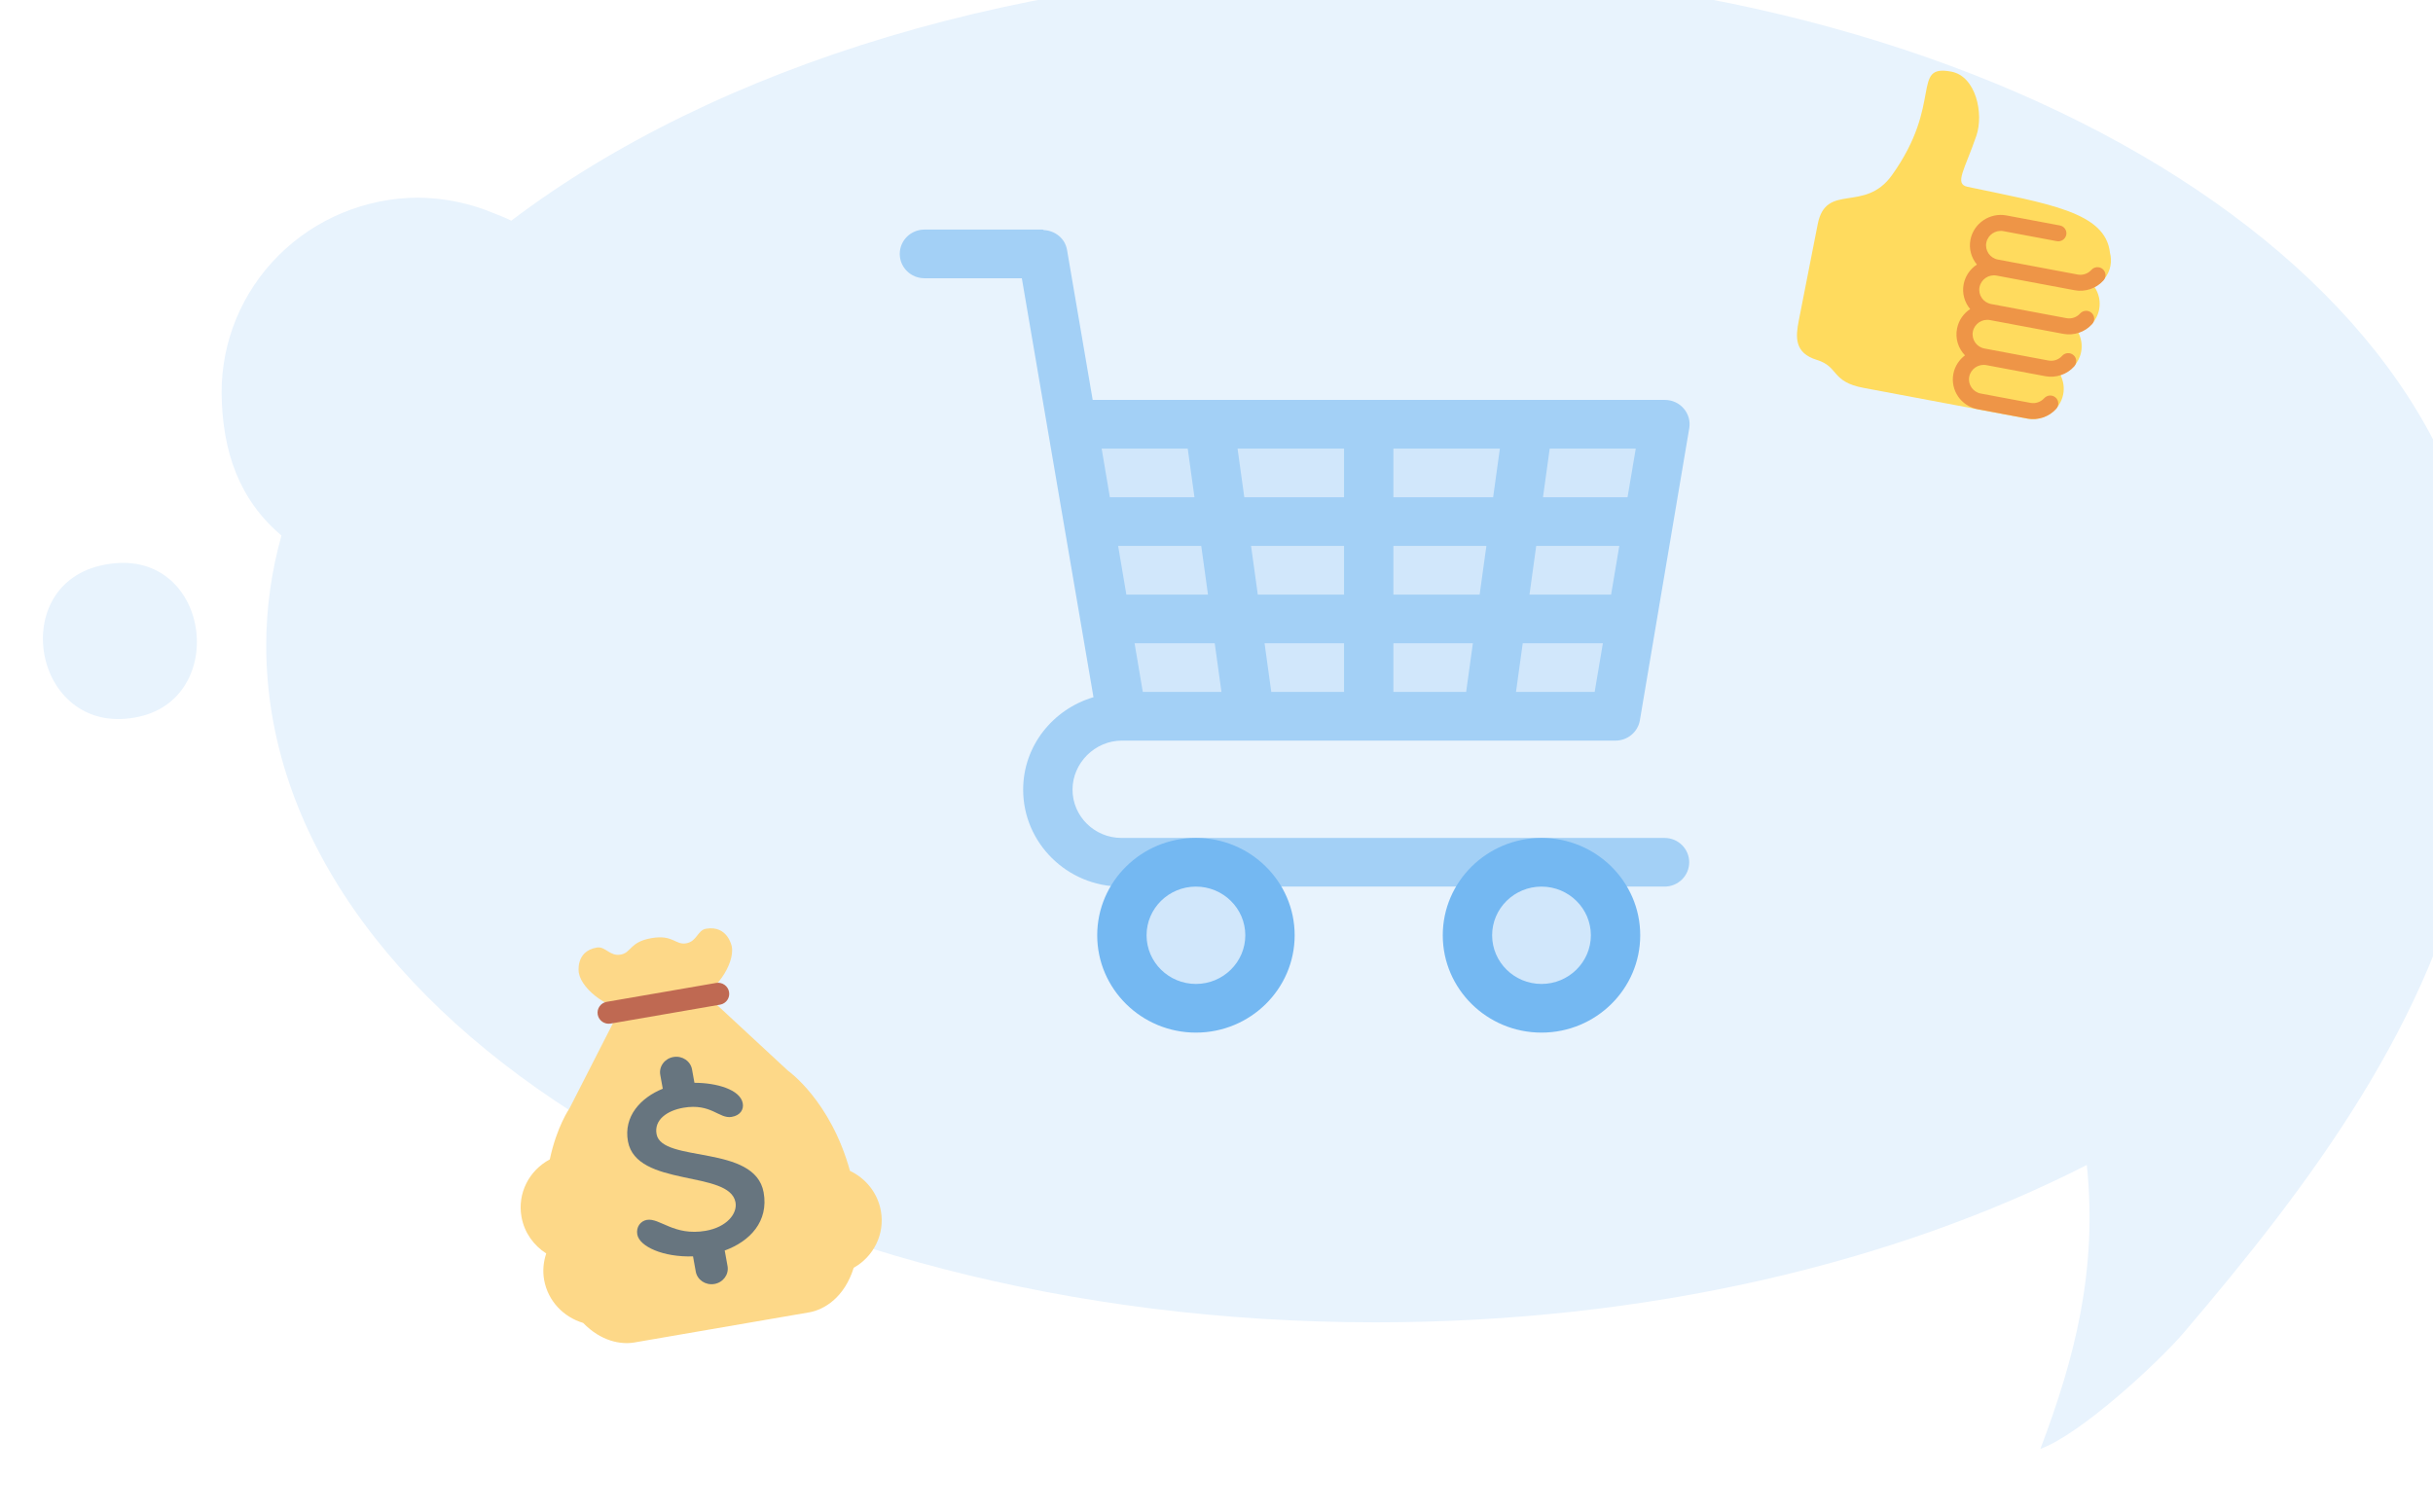
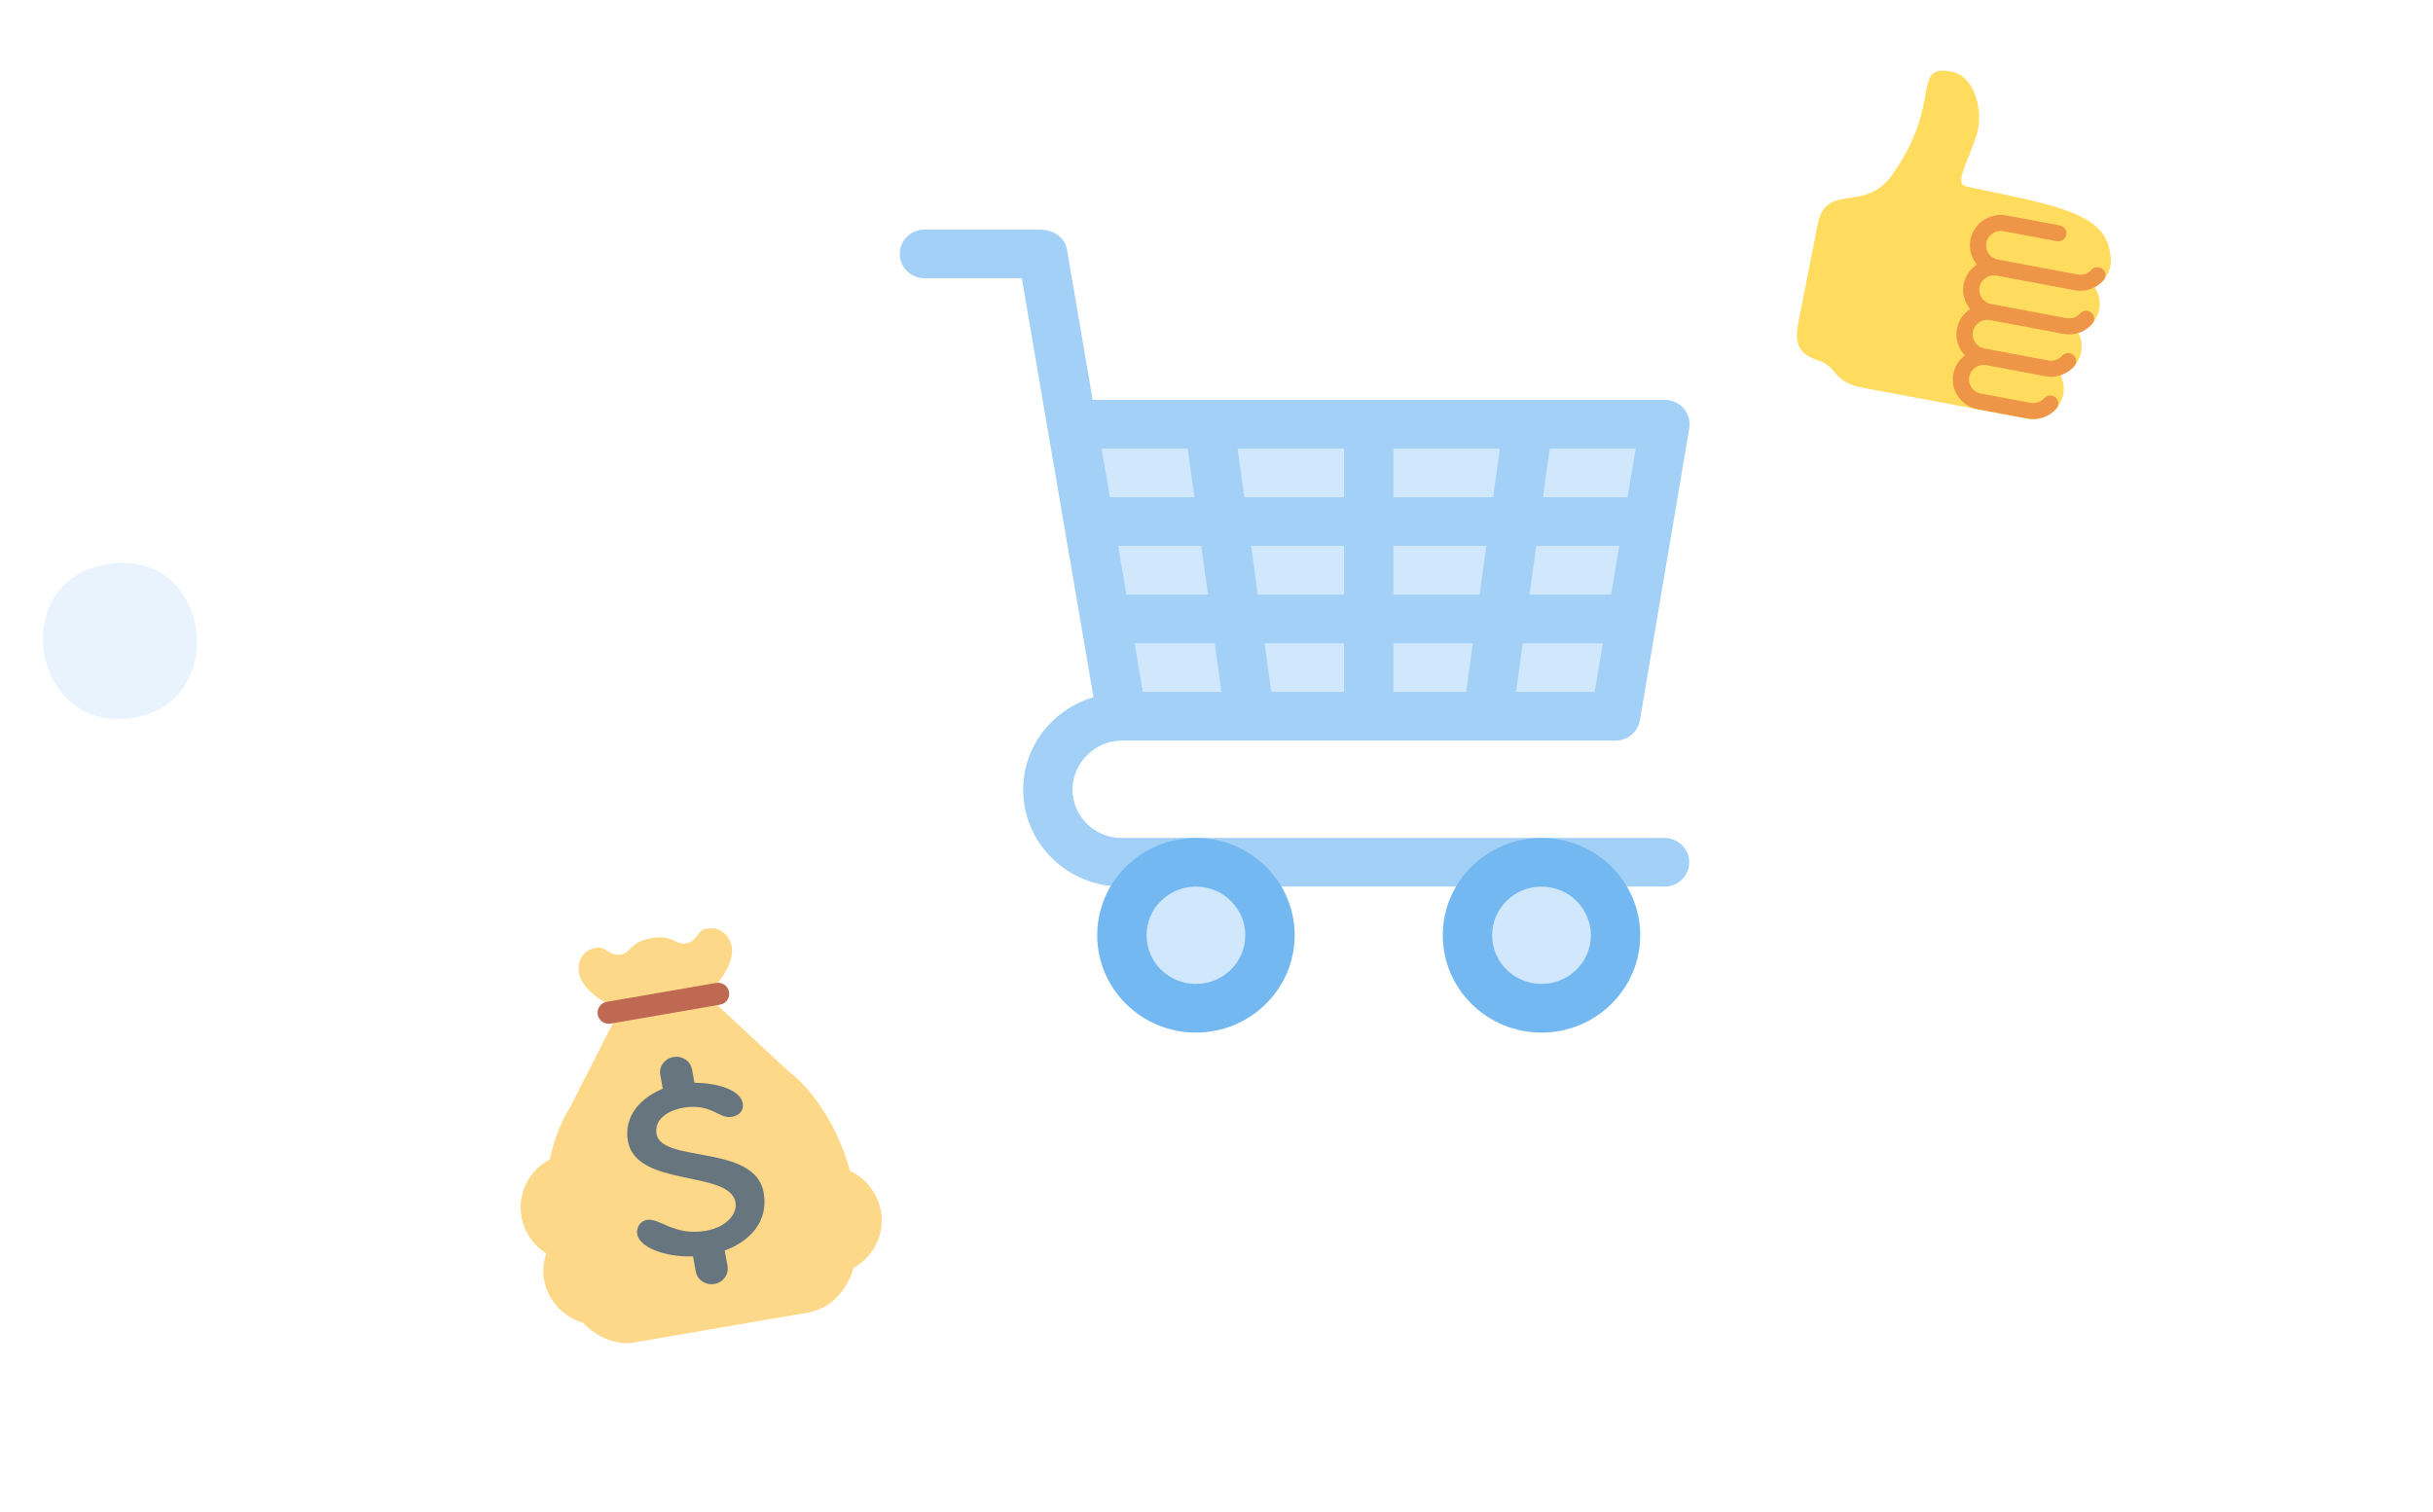
<svg xmlns="http://www.w3.org/2000/svg" width="230" height="143" viewBox="0 0 230 143" fill="none">
  <g filter="url(#filter0_i)">
    <path d="M9.162 70.763C17.95 68.795 15.674 54.095 5.479 56.484C-3.504 58.597 -0.669 72.959 9.162 70.763Z" fill="#E8F3FD" />
  </g>
  <g filter="url(#filter1_i)">
-     <path d="M229.945 71.888C229.448 76.107 229.455 80.174 228.649 84.317C225.092 102.469 213.329 118.067 201.454 131.994C199.038 134.825 191.686 141.626 187.884 143C191.168 134.348 193.296 126.056 192.274 116.154C174.069 125.441 150.633 131.034 125.055 131.034C67.135 131.034 20.166 102.359 20.166 66.993C20.174 63.492 20.66 60.009 21.608 56.636C17.624 53.273 16.006 48.702 15.95 43.165C15.928 38.29 17.869 33.605 21.347 30.141C24.825 26.676 29.555 24.715 34.499 24.688C36.984 24.709 39.44 25.216 41.725 26.179C42.425 26.462 42.817 26.593 43.328 26.869C62.556 12.3 92.02 2.972 125.055 2.972C182.968 2.972 229.938 31.648 229.938 67.007V71.895L229.945 71.888Z" fill="#E8F3FD" />
-   </g>
+     </g>
  <path d="M152.724 67.727H106.057L101.391 40.116H157.391L152.724 67.727Z" fill="#D1E7FB" />
  <path d="M157.353 79.231H106.019C103.467 79.231 101.39 77.181 101.39 74.666C101.39 72.151 103.504 70.028 106.057 70.028L106.073 70.025L106.092 70.028H152.723C153.864 70.028 154.837 69.213 155.024 68.104L159.691 40.493C159.805 39.826 159.614 39.145 159.168 38.627C158.727 38.112 158.076 37.815 157.39 37.815H103.296L100.87 23.627C100.685 22.539 99.74 21.805 98.672 21.754C98.634 21.747 98.609 21.708 98.571 21.708H87.39C86.102 21.708 85.057 22.739 85.057 24.009C85.057 25.279 86.102 26.31 87.39 26.31H96.597L103.371 65.923C99.54 67.057 96.723 70.525 96.723 74.666C96.723 79.722 100.895 83.833 106.019 83.833H157.353C158.643 83.833 159.686 82.805 159.686 81.532C159.686 80.26 158.643 79.231 157.353 79.231ZM152.303 56.222H144.587L145.224 51.62H153.078L152.303 56.222ZM139.876 56.222H131.723V51.62H140.513L139.876 56.222ZM127.057 56.222H118.904L118.267 51.62H127.057V56.222ZM114.195 56.222H106.479L105.702 51.62H113.558L114.195 56.222ZM108.033 65.426L107.256 60.824H114.832L115.469 65.426H108.033ZM120.18 65.426L119.543 60.824H127.057V65.426H120.18ZM131.723 65.426V60.824H139.237L138.6 65.426H131.723ZM143.313 65.426L143.95 60.824H151.526L150.749 65.426H143.313ZM154.634 42.417L153.857 47.018H145.863L146.5 42.417H154.634ZM141.789 42.417L141.152 47.018H131.723V42.417H141.789ZM127.057 42.417V47.018H117.628L116.991 42.417H127.057ZM112.28 42.417L112.917 47.018H104.92L104.143 42.417H112.28Z" fill="#A3D0F6" />
  <path d="M113.057 95.338C116.923 95.338 120.057 92.248 120.057 88.435C120.057 84.623 116.923 81.532 113.057 81.532C109.191 81.532 106.057 84.623 106.057 88.435C106.057 92.248 109.191 95.338 113.057 95.338Z" fill="#D1E7FB" />
  <path d="M113.056 97.639C107.909 97.639 103.723 93.511 103.723 88.435C103.723 83.359 107.909 79.231 113.056 79.231C118.203 79.231 122.389 83.359 122.389 88.435C122.389 93.511 118.203 97.639 113.056 97.639ZM113.056 83.833C110.482 83.833 108.389 85.897 108.389 88.435C108.389 90.973 110.482 93.037 113.056 93.037C115.63 93.037 117.723 90.973 117.723 88.435C117.723 85.897 115.63 83.833 113.056 83.833Z" fill="#74B8F2" />
  <path d="M145.724 95.338C149.59 95.338 152.724 92.248 152.724 88.435C152.724 84.623 149.59 81.532 145.724 81.532C141.858 81.532 138.724 84.623 138.724 88.435C138.724 92.248 141.858 95.338 145.724 95.338Z" fill="#D1E7FB" />
  <path d="M145.723 97.639C140.576 97.639 136.39 93.511 136.39 88.435C136.39 83.359 140.576 79.231 145.723 79.231C150.87 79.231 155.056 83.359 155.056 88.435C155.056 93.511 150.87 97.639 145.723 97.639ZM145.723 83.833C143.149 83.833 141.056 85.897 141.056 88.435C141.056 90.973 143.149 93.037 145.723 93.037C148.297 93.037 150.39 90.973 150.39 88.435C150.39 85.897 148.297 83.833 145.723 83.833Z" fill="#74B8F2" />
  <g filter="url(#filter2_d)">
    <path d="M80.35 106.71C78.511 100.05 74.491 97.243 74.491 97.243L66.819 90.131L58.556 91.554L53.836 100.801C53.836 100.801 52.635 102.518 51.974 105.628C50.041 106.657 48.892 108.81 49.3 111.07C49.567 112.551 50.451 113.763 51.636 114.521C51.377 115.306 51.282 116.155 51.439 117.027C51.8 119.029 53.283 120.542 55.127 121.089C56.807 122.826 58.692 123.157 59.96 122.939L76.484 120.092C77.908 119.847 79.824 118.696 80.704 115.876C82.571 114.826 83.67 112.708 83.27 110.49C82.961 108.774 81.827 107.413 80.35 106.71ZM62.688 90.842C63.255 90.744 63.751 90.492 64.16 90.15C64.665 90.335 65.219 90.406 65.786 90.308C67.497 90.014 69.484 87.2 69.179 85.507C69.179 85.507 68.81 83.462 66.744 83.818C65.931 83.958 65.896 85.018 64.863 85.196C63.831 85.374 63.646 84.352 61.581 84.707C59.515 85.063 59.7 86.086 58.667 86.264C57.634 86.442 57.232 85.457 56.417 85.597C54.351 85.953 54.72 87.998 54.72 87.998C55.026 89.691 57.879 91.671 59.589 91.376C60.156 91.278 60.652 91.026 61.062 90.684C61.567 90.869 62.121 90.94 62.688 90.842Z" fill="#FDD888" />
    <path d="M68.92 89.791C69.022 90.358 68.642 90.898 68.07 90.997L57.724 92.785C57.153 92.884 56.606 92.504 56.504 91.936C56.402 91.369 56.783 90.829 57.354 90.73L67.7 88.942C68.272 88.843 68.818 89.224 68.92 89.791Z" fill="#BF6952" />
    <path d="M72.188 108.743C71.363 104.168 62.563 105.992 62.065 103.232C61.824 101.896 63.049 101.012 64.607 100.743C67.225 100.292 67.981 101.815 69.166 101.61C70.005 101.466 70.319 100.892 70.217 100.327C69.98 99.015 67.713 98.382 65.648 98.384L65.42 97.117C65.277 96.327 64.491 95.802 63.662 95.945C62.831 96.088 62.275 96.844 62.417 97.634L62.654 98.945C60.556 99.794 58.937 101.561 59.361 103.912C60.154 108.305 68.973 106.602 69.53 109.688C69.723 110.758 68.7 112.036 66.706 112.38C63.712 112.896 62.368 111.137 61.152 111.347C60.56 111.449 60.116 112.014 60.245 112.729C60.45 113.867 62.697 114.889 65.515 114.797L65.516 114.807L65.773 116.236C65.916 117.024 66.704 117.55 67.534 117.407C68.363 117.264 68.919 116.507 68.777 115.718L68.519 114.289C68.516 114.272 68.505 114.26 68.502 114.245C70.897 113.379 72.683 111.489 72.188 108.743Z" fill="#67757F" />
  </g>
  <g filter="url(#filter3_d)">
    <path d="M199.505 21.147C199.589 20.72 199.565 20.3 199.464 19.904C199.036 16.018 193.605 15.276 185.988 13.661C184.715 13.391 185.74 12.033 186.834 8.833C187.546 6.752 186.8 3.212 184.462 2.773C180.608 2.05 183.724 5.756 178.854 12.561C176.252 16.197 172.62 13.205 171.835 17.2L170.048 26.295C169.742 27.851 169.603 29.375 171.763 30.035C173.858 30.676 173.079 32.096 176.168 32.676L191.629 35.579C193.204 35.874 194.734 34.845 195.041 33.286C195.168 32.639 195.054 32.008 194.779 31.461C195.748 31.141 196.528 30.339 196.736 29.278C196.863 28.633 196.75 28.002 196.475 27.456C197.447 27.137 198.228 26.335 198.437 25.273C198.589 24.501 198.411 23.743 198.003 23.136C198.754 22.739 199.331 22.035 199.505 21.147Z" fill="#FFDB5E" />
    <path d="M188.752 22.06L196.121 23.443C197.123 23.631 198.167 23.277 198.847 22.519C199.127 22.206 199.099 21.729 198.784 21.452C198.47 21.176 197.987 21.208 197.706 21.52C197.384 21.881 196.887 22.048 196.411 21.959L188.866 20.542C188.119 20.402 187.629 19.685 187.774 18.945C187.92 18.204 188.646 17.716 189.394 17.857L194.436 18.803C194.849 18.881 195.25 18.611 195.331 18.202C195.411 17.792 195.141 17.396 194.727 17.319L189.685 16.372C188.11 16.077 186.581 17.104 186.275 18.663C186.104 19.533 186.36 20.378 186.883 21.015C186.255 21.429 185.787 22.08 185.633 22.867C185.461 23.739 185.719 24.588 186.246 25.224C185.622 25.638 185.158 26.287 185.004 27.073C184.817 28.023 185.131 28.95 185.758 29.6C185.211 30.015 184.803 30.613 184.661 31.333C184.355 32.892 185.386 34.4 186.961 34.696L191.657 35.577C192.659 35.766 193.705 35.412 194.384 34.654C194.665 34.342 194.637 33.864 194.323 33.588C194.008 33.313 193.525 33.342 193.245 33.654C192.921 34.014 192.424 34.182 191.949 34.093L187.252 33.211C186.505 33.071 186.015 32.355 186.16 31.614C186.306 30.873 187.032 30.386 187.78 30.526L193.352 31.572C194.354 31.76 195.4 31.406 196.079 30.648C196.36 30.335 196.332 29.857 196.018 29.582C195.701 29.302 195.219 29.335 194.94 29.648C194.611 30.014 194.126 30.178 193.643 30.088L187.594 28.952C186.847 28.812 186.357 28.094 186.502 27.354C186.648 26.613 187.374 26.125 188.122 26.266L195.051 27.567C196.053 27.755 197.099 27.401 197.779 26.643C198.059 26.331 198.031 25.854 197.717 25.577C197.401 25.302 196.919 25.331 196.639 25.643C196.311 26.009 195.826 26.173 195.343 26.082L188.224 24.746C187.477 24.605 186.987 23.889 187.132 23.149C187.278 22.408 188.003 21.919 188.752 22.06Z" fill="#EE9547" />
  </g>
  <defs>
    <filter id="filter0_i" x="0.057" y="56.222" width="14.556" height="14.768" filterUnits="userSpaceOnUse" color-interpolation-filters="sRGB">
      <feFlood flood-opacity="0" result="BackgroundImageFix" />
      <feBlend mode="normal" in="SourceGraphic" in2="BackgroundImageFix" result="shape" />
      <feColorMatrix in="SourceAlpha" type="matrix" values="0 0 0 0 0 0 0 0 0 0 0 0 0 0 0 0 0 0 127 0" result="hardAlpha" />
      <feOffset dx="4" dy="-3" />
      <feComposite in2="hardAlpha" operator="arithmetic" k2="-1" k3="1" />
      <feColorMatrix type="matrix" values="0 0 0 0 0.779 0 0 0 0 0.894 0 0 0 0 1 0 0 0 1 0" />
      <feBlend mode="normal" in2="shape" result="effect1_innerShadow" />
    </filter>
    <filter id="filter1_i" x="15.95" y="2.972" width="213.995" height="140.028" filterUnits="userSpaceOnUse" color-interpolation-filters="sRGB">
      <feFlood flood-opacity="0" result="BackgroundImageFix" />
      <feBlend mode="normal" in="SourceGraphic" in2="BackgroundImageFix" result="shape" />
      <feColorMatrix in="SourceAlpha" type="matrix" values="0 0 0 0 0 0 0 0 0 0 0 0 0 0 0 0 0 0 127 0" result="hardAlpha" />
      <feOffset dx="5" dy="-6" />
      <feComposite in2="hardAlpha" operator="arithmetic" k2="-1" k3="1" />
      <feColorMatrix type="matrix" values="0 0 0 0 0.779 0 0 0 0 0.894 0 0 0 0 1 0 0 0 1 0" />
      <feBlend mode="normal" in2="shape" result="effect1_innerShadow" />
    </filter>
    <filter id="filter2_d" x="43.218" y="81.776" width="46.134" height="51.222" filterUnits="userSpaceOnUse" color-interpolation-filters="sRGB">
      <feFlood flood-opacity="0" result="BackgroundImageFix" />
      <feColorMatrix in="SourceAlpha" type="matrix" values="0 0 0 0 0 0 0 0 0 0 0 0 0 0 0 0 0 0 127 0" result="hardAlpha" />
      <feOffset dy="4" />
      <feGaussianBlur stdDeviation="3" />
      <feColorMatrix type="matrix" values="0 0 0 0 0.4 0 0 0 0 0.459 0 0 0 0 0.498 0 0 0 0.1 0" />
      <feBlend mode="normal" in2="BackgroundImageFix" result="effect1_dropShadow" />
      <feBlend mode="normal" in="SourceGraphic" in2="effect1_dropShadow" result="shape" />
    </filter>
    <filter id="filter3_d" x="163.875" y="0.684" width="41.681" height="44.946" filterUnits="userSpaceOnUse" color-interpolation-filters="sRGB">
      <feFlood flood-opacity="0" result="BackgroundImageFix" />
      <feColorMatrix in="SourceAlpha" type="matrix" values="0 0 0 0 0 0 0 0 0 0 0 0 0 0 0 0 0 0 127 0" result="hardAlpha" />
      <feOffset dy="4" />
      <feGaussianBlur stdDeviation="3" />
      <feColorMatrix type="matrix" values="0 0 0 0 0.4 0 0 0 0 0.459 0 0 0 0 0.498 0 0 0 0.1 0" />
      <feBlend mode="normal" in2="BackgroundImageFix" result="effect1_dropShadow" />
      <feBlend mode="normal" in="SourceGraphic" in2="effect1_dropShadow" result="shape" />
    </filter>
  </defs>
</svg>